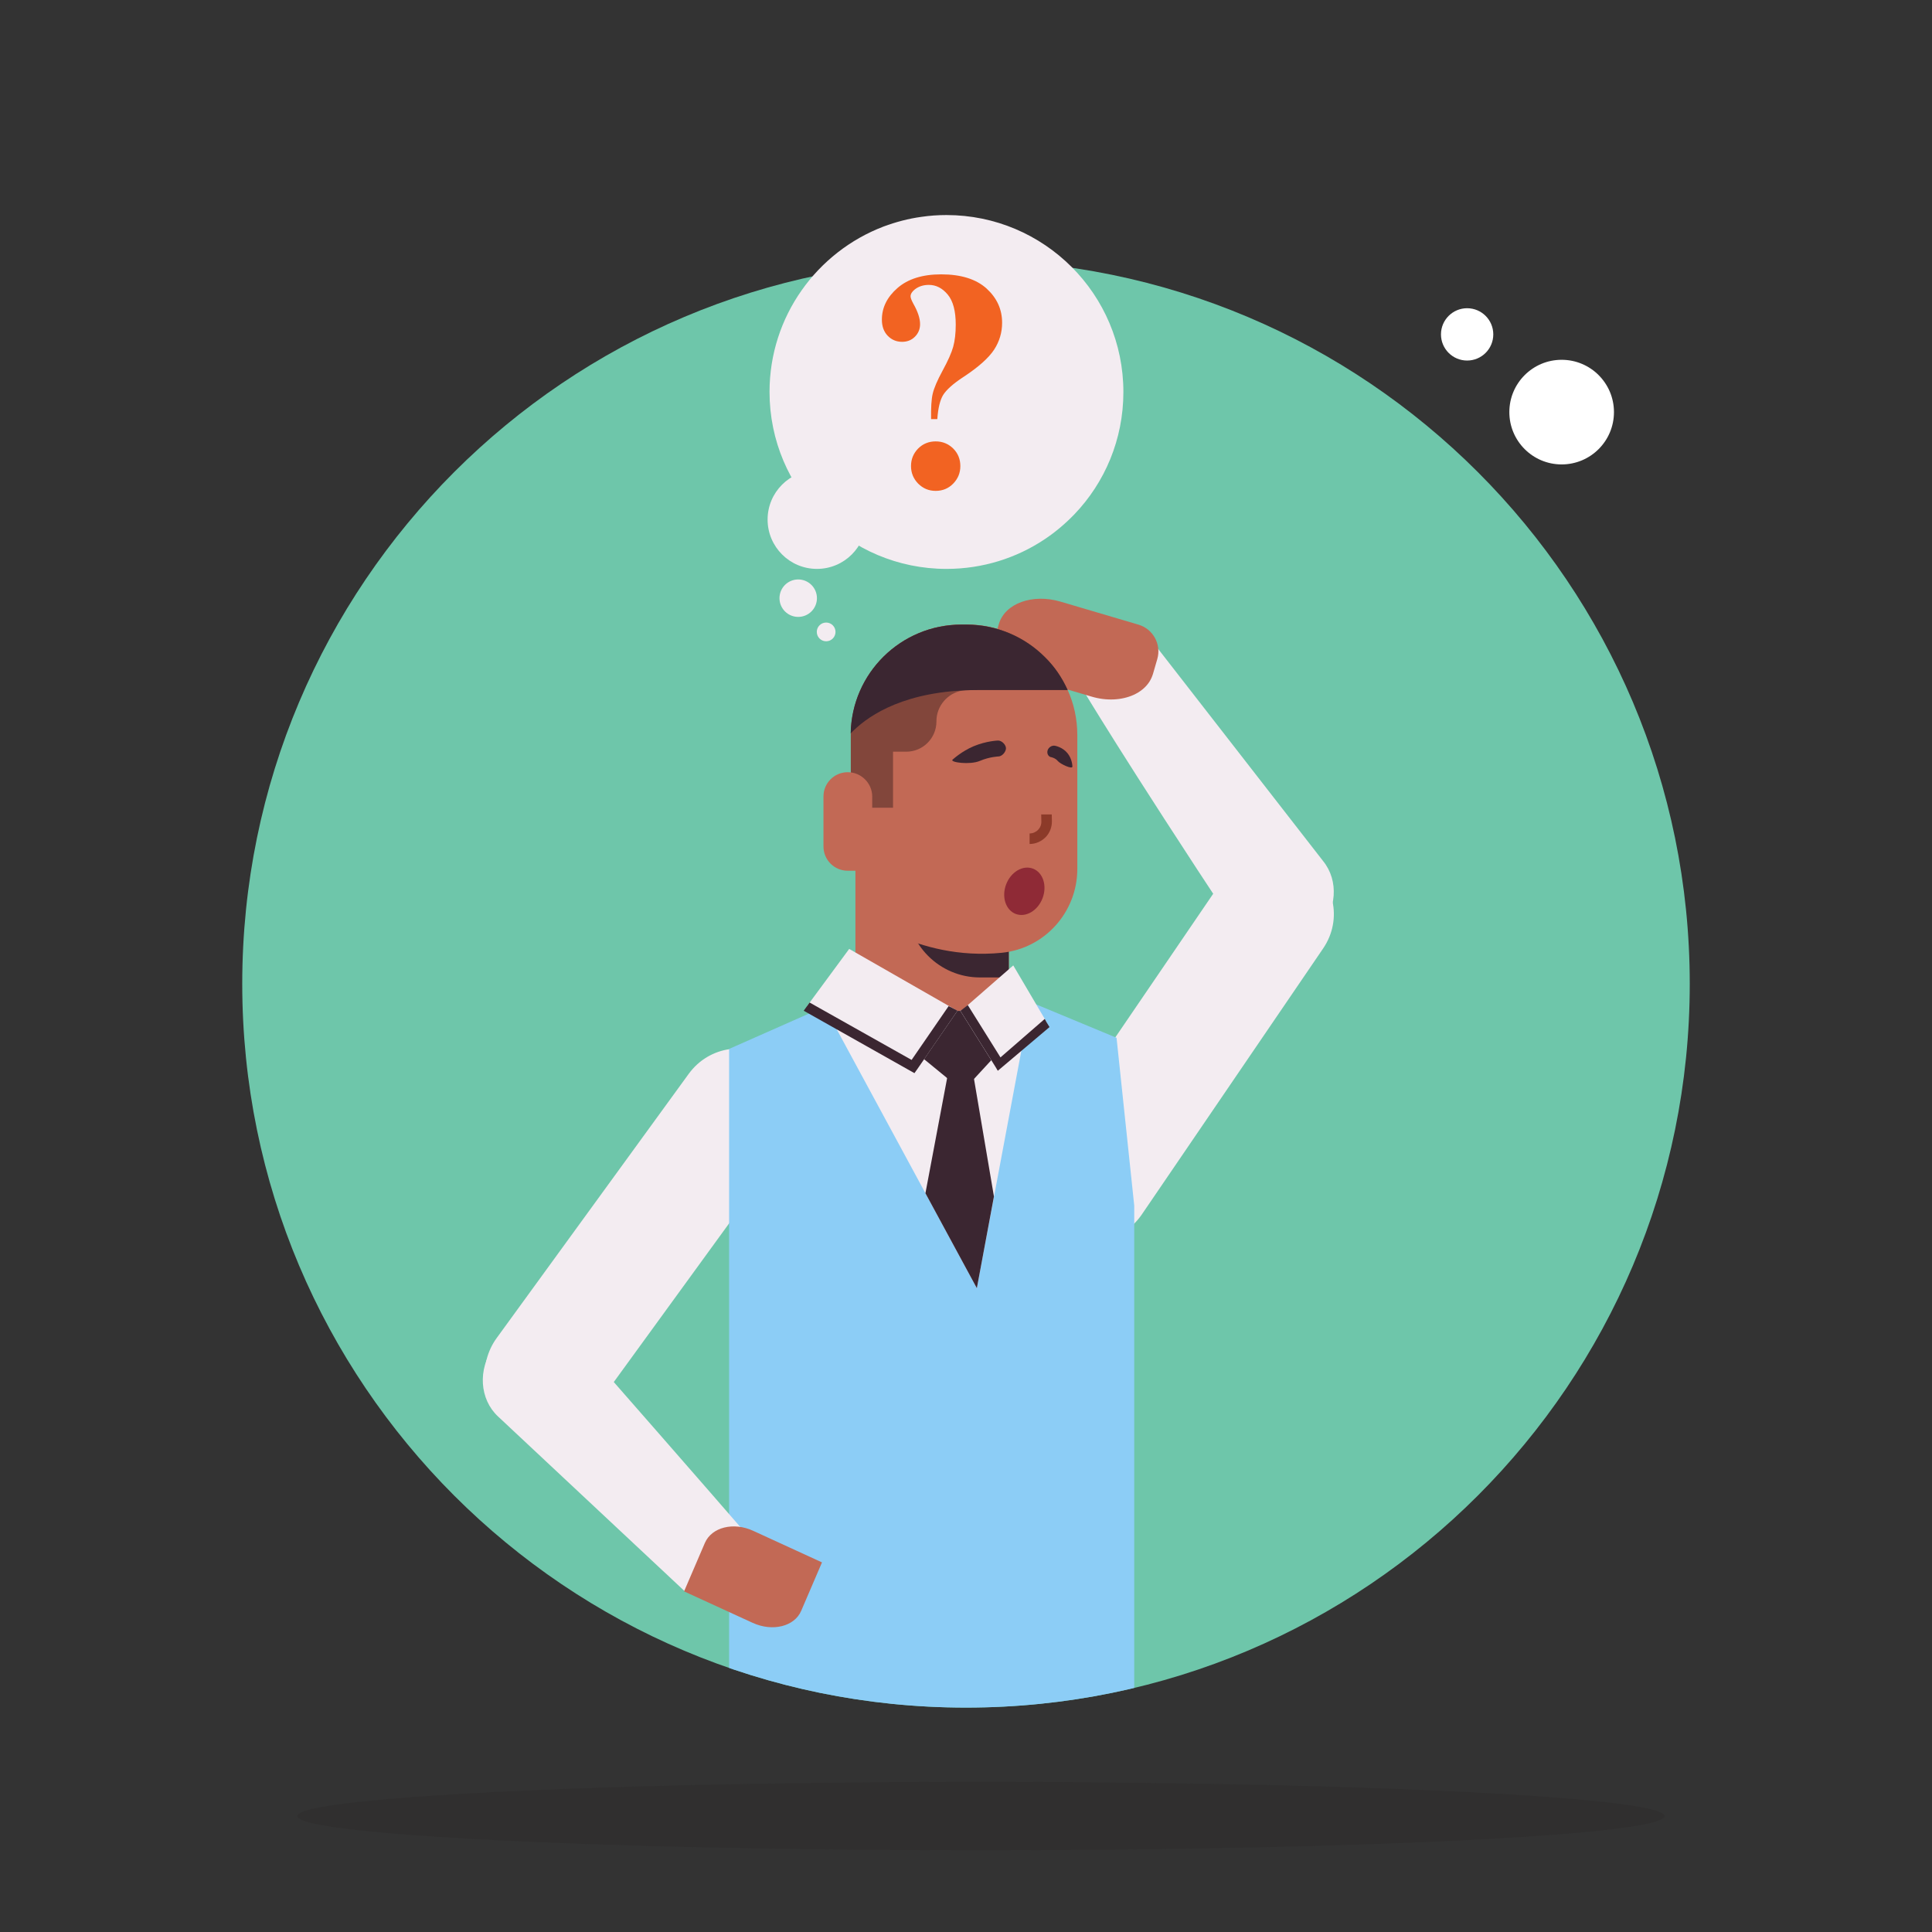
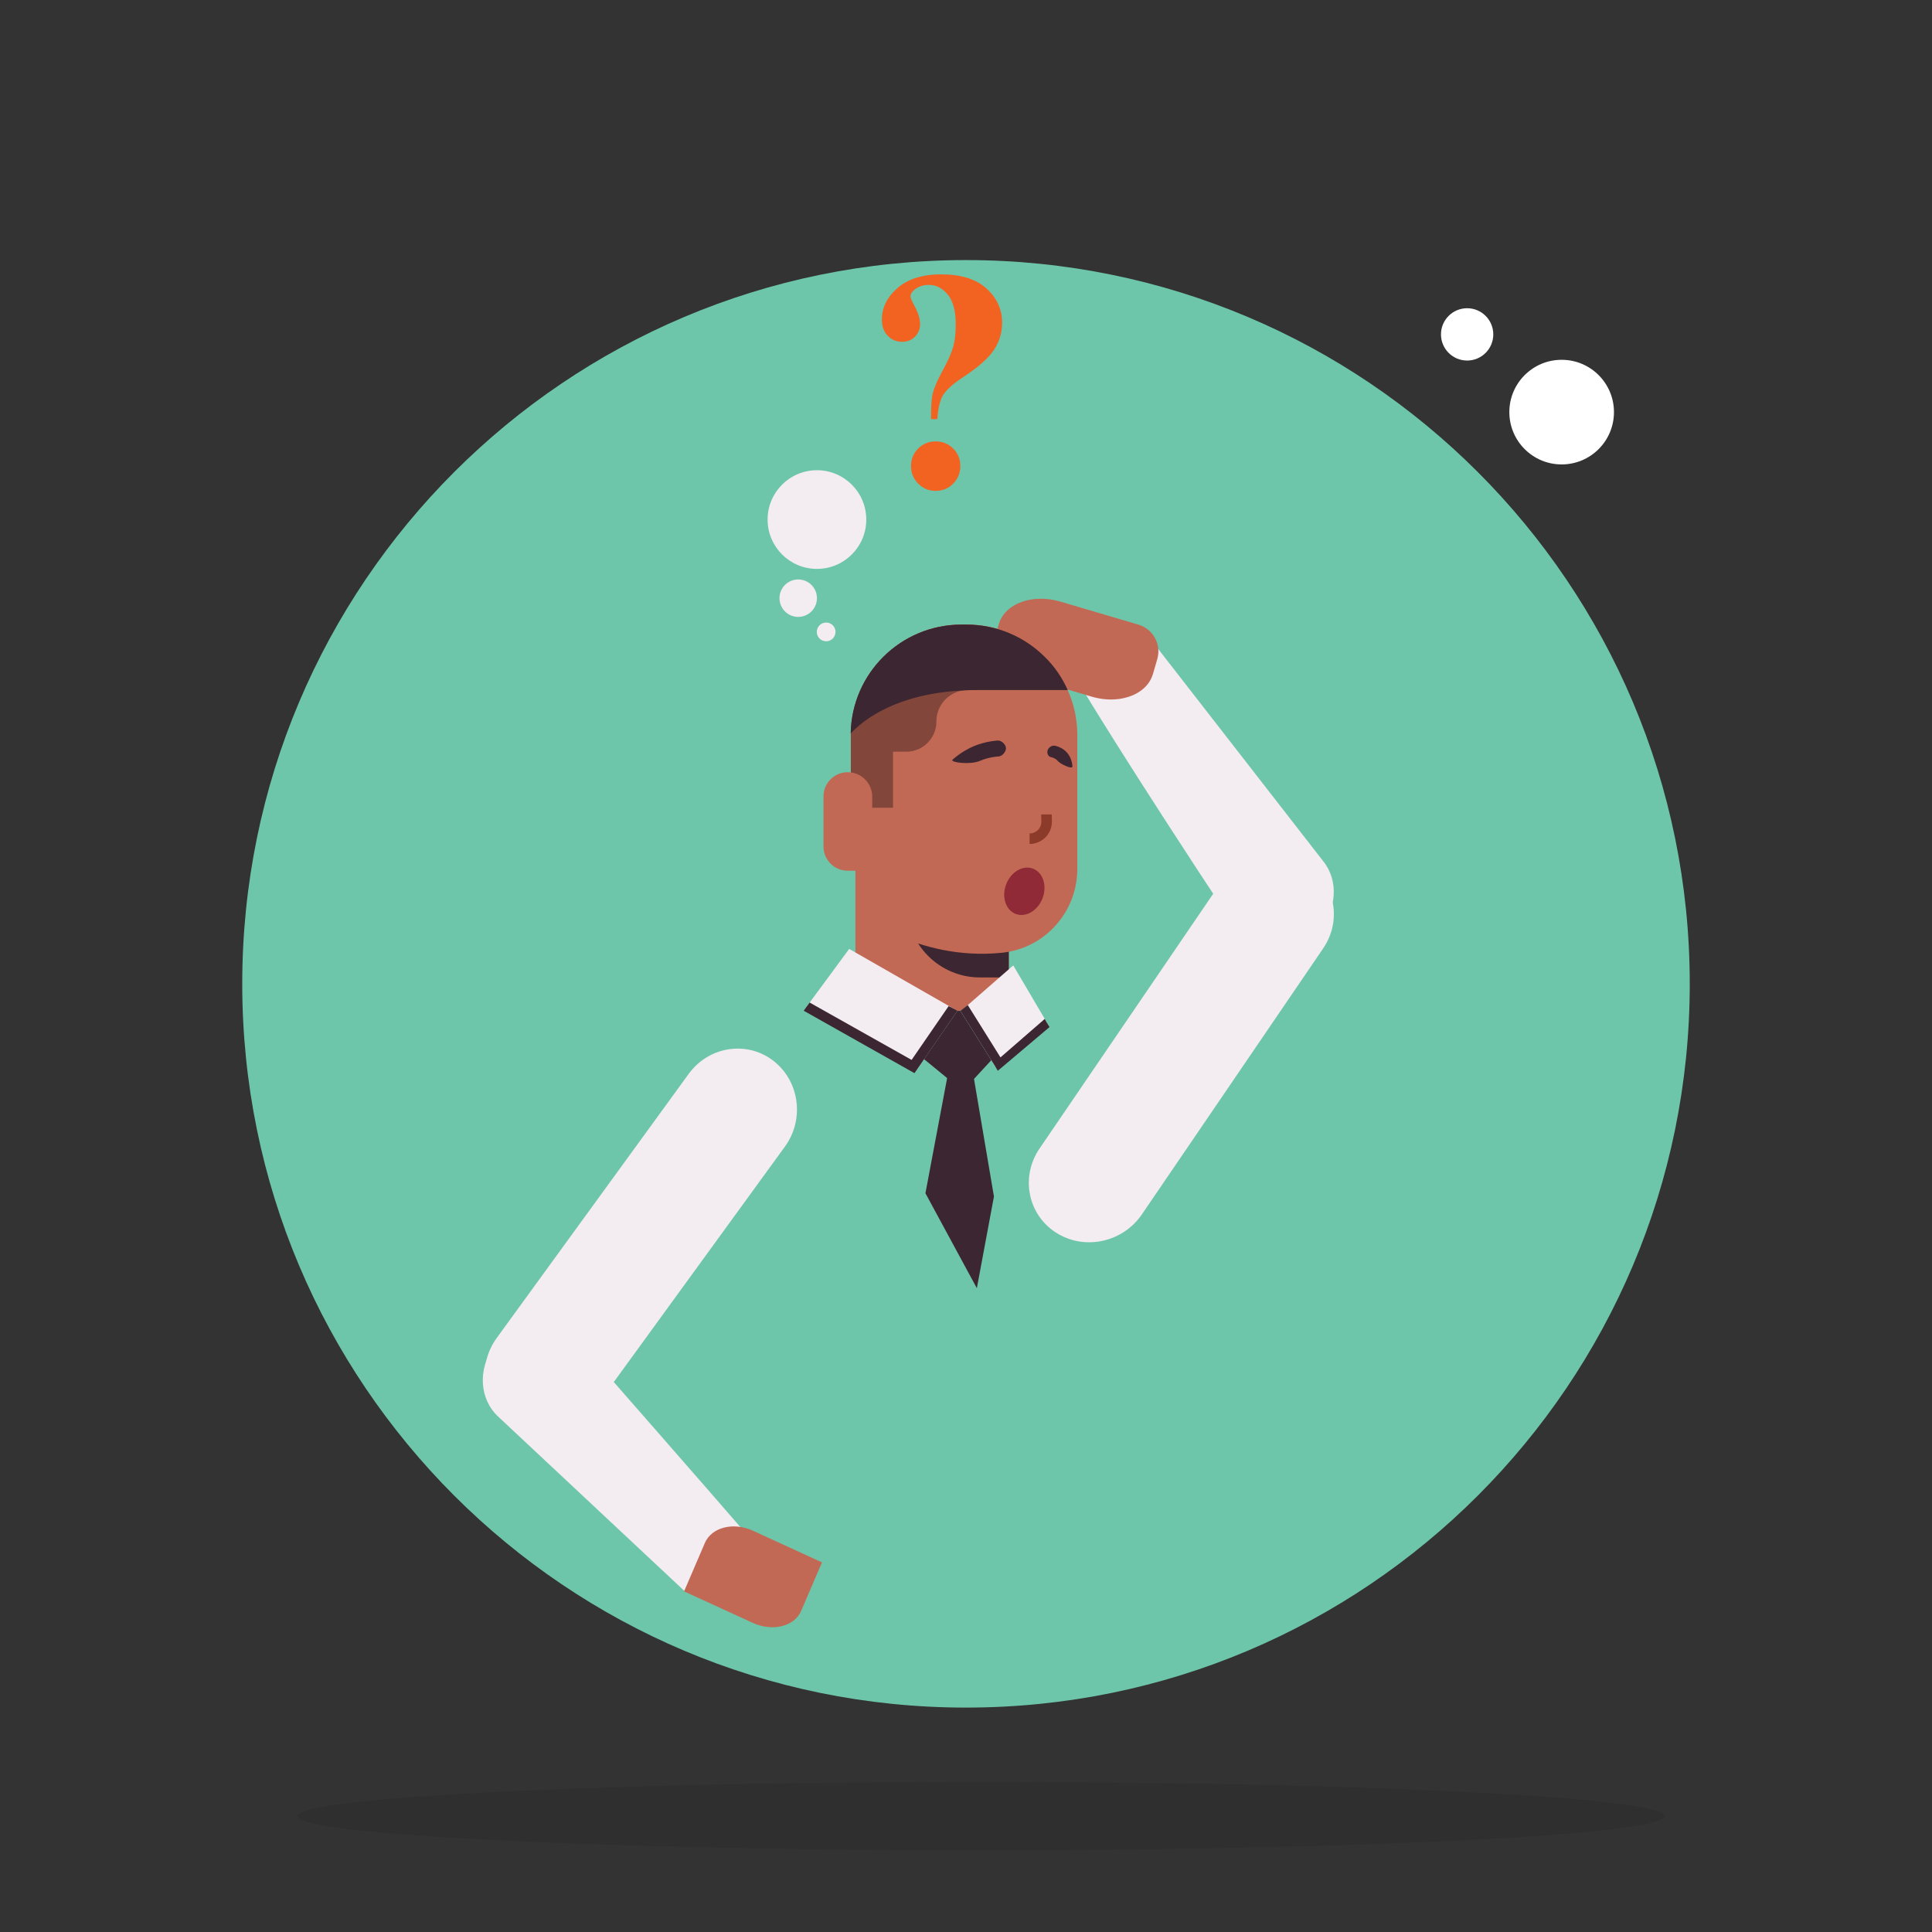
<svg xmlns="http://www.w3.org/2000/svg" enable-background="new 0 0 130 130" viewBox="0 0 130 130">
  <rect x="0" y="0" width="130" height="130" fill="#333333" stroke="none" />
  <clipPath id="a">
    <path d="m65 17.5c26.9 0 48.7 21.8 48.7 48.7s-21.8 48.7-48.7 48.7-48.7-21.8-48.7-48.7c0-26.9 21.8-48.7 48.7-48.7z" />
  </clipPath>
  <path d="m65 17.5c26.9 0 48.7 21.8 48.7 48.7s-21.8 48.7-48.7 48.7-48.7-21.8-48.7-48.7c0-26.9 21.8-48.7 48.7-48.7z" fill="#6ec6aa" />
  <ellipse cx="66" cy="122.2" fill="#231f20" opacity=".2" rx="46" ry="2.3" />
  <circle cx="105.08" cy="27.73" fill="#fff" r="3.52" />
  <circle cx="98.72" cy="22.5" fill="#fff" r="1.76" />
  <g clip-path="url(#a)">
    <path d="m72.78 46.27 4.61-3.3 11.64 14.97c1.07 1.32.93 3.31-.33 4.67-1.63 1.75-4.35 1.66-5.56-.18-7.49-11.33-10.36-16.16-10.36-16.16z" fill="#f3ecf1" />
    <path d="m76.27 46.76c-.78.35-1.8.42-2.83.11l-7.05-2.08.82-2.8c.41-1.39 2.26-2.06 4.14-1.51l5.25 1.55c.99.29 1.56 1.33 1.27 2.32l-.29 1c-.06.19-.14.37-.25.54-.25.38-.62.67-1.06.87z" fill="#c26955" />
    <path d="m87.76 58.06c2.03 1.17 2.61 3.8 1.27 5.76l-12.2 17.9c-1.25 1.83-3.72 2.41-5.61 1.32-2.03-1.17-2.61-3.8-1.27-5.76l12.2-17.9c1.24-1.84 3.71-2.42 5.61-1.32z" fill="#f3ecf1" />
    <path d="m34.1 95.72c-1.68-1.39-1.98-3.91-.67-5.7l12.91-17.76c1.38-1.9 4.02-2.27 5.8-.8 1.68 1.39 1.98 3.91.67 5.7l-12.91 17.76c-1.39 1.91-4.02 2.27-5.8.8z" fill="#f3ecf1" />
-     <path d="m67.88 66.82h-10.32l-8.5 3.76v45.4h27.26v-34.86l-1.19-11.29z" fill="#8ccdf6" />
-     <path d="m55.69 68.13 10.04 18.55 3.57-19.05-4.68.39z" fill="#f3ecf1" />
    <path d="m67.88 66.82s-1.35 1.31-5.16 1.31c-3.8 0-5.16-1.31-5.16-1.31v-8.5h10.32z" fill="#c26955" />
    <path d="m61.01 60.63h6.87v5.14h-1.94c-2.72 0-4.93-2.21-4.93-4.93z" fill="#3b2631" />
    <path d="m76.32 115.98v.01z" fill="#57515a" />
    <path d="m50.18 103.17-4.12 3.89-12.55-11.75c-1.24-1.16-1.37-3.16-.3-4.67 1.38-1.95 4.08-2.23 5.53-.57 8.94 10.2 11.44 13.1 11.44 13.1z" fill="#f3ecf1" />
    <path d="m50.65 109.2-4.62-2.12 1.4-3.26c.46-1.06 1.93-1.43 3.26-.81l4.62 2.12-1.4 3.26c-.45 1.05-1.92 1.42-3.26.81z" fill="#c26955" />
    <path d="m57.25 49.48v3.21h.34v8.61s4.02 3.39 9.82 2.81c2.89-.29 5.08-2.74 5.08-5.64v-9c0-1.09-.23-2.12-.65-3.05-.37-.83-.89-1.58-1.53-2.22-1.35-1.35-3.21-2.18-5.27-2.18h-.34c-4.11.01-7.45 3.34-7.45 7.46z" fill="#c26955" />
    <path d="m71.84 46.43s-3.43 0-6.02 0h-.71c-.11 0-.22.01-.33.03-1 .16-1.77 1.03-1.77 2.07v.02c0 1.12-.91 2.03-2.03 2.03h-.89v3.77h-2.5v-1.66h-.34v-3.21c0-.04 0-.09 0-.13.07-4.06 3.38-7.32 7.45-7.32h.34c2.05 0 3.92.83 5.27 2.18.64.63 1.15 1.38 1.53 2.22z" fill="#82463b" />
    <path d="m71.84 46.43s-3.43 0-6.02 0c-.36 0-.71.01-1.05.03-4.36.23-6.56 1.87-7.53 2.89.07-4.06 3.38-7.32 7.45-7.32h.34c2.05 0 3.92.83 5.27 2.18.65.63 1.16 1.38 1.54 2.22z" fill="#3b2631" />
    <path d="m70.77 54.8.01.44c.01.41-.14.8-.42 1.09-.29.29-.67.46-1.08.46v-.71c.22 0 .42-.09.57-.24.15-.16.23-.36.22-.58l-.01-.46z" fill="#8c3a29" />
    <path d="m65.93 51.2c.65-.28 1.26-.3 1.26-.3.25-.01.5-.32.5-.55s-.28-.53-.54-.52c-.03 0-.79.03-1.63.38-.83.35-1.4.89-1.43.91-.17.18 1.18.36 1.84.08z" fill="#3b2631" />
    <path d="m70.55 50.84c.05.06.11.1.19.11.01 0 .28.06.44.26.17.2.98.58.98.37 0-.05-.02-.53-.34-.91-.31-.38-.78-.48-.83-.49-.21-.04-.43.1-.5.31-.04.14-.01.26.06.35z" fill="#3b2631" />
    <path d="m57.04 51.96c-.9 0-1.63.73-1.63 1.63v3.37c0 .9.73 1.63 1.63 1.63h1.65v-4.99c0-.9-.74-1.64-1.65-1.64z" fill="#c26955" />
    <path d="m64.42 68.02-2.69 3.91-7.42-4.24.17-.23 2.66-3.61 6.97 3.99z" fill="#f3ecf1" />
    <path d="m64.43 68.01-.01.01-2.69 3.91-.2.28-7.45-4.2.23-.32.17-.24v.01l6.86 3.86 2.49-3.62.28.14z" fill="#3b2631" />
    <path d="m70.43 68.8-3.45 2.98-2.35-3.75.24-.17.25-.23 3.06-2.67 2.12 3.6z" fill="#f3ecf1" />
    <g fill="#3b2631">
      <path d="m70.43 68.8.19.31-3.48 2.94-.16-.27-2.35-3.75-.01-.01.5-.39 2.2 3.52 2.98-2.59z" />
      <path d="m64.42 68.02h.2l2.08 3.32-1.91 2.07-2.61-2.14z" />
      <path d="m64 71.11-1.73 9.18 3.46 6.39 1.15-6.17-1.64-9.67z" />
    </g>
    <ellipse cx="68.88" cy="59.99" fill="#c26955" rx="2.28" ry="1.83" transform="matrix(.356 -.935 .935 .356 -11.686 103.019)" />
    <ellipse cx="68.88" cy="59.99" fill="#8f2a36" rx="1.63" ry="1.31" transform="matrix(.356 -.935 .935 .356 -11.686 103.019)" />
  </g>
  <g fill="#f3ecf1">
    <circle cx="54.97" cy="34.96" r="3.32" />
-     <path d="m63.68 14.47c-.57 0-1.13.04-1.67.12-.89.12-1.74.35-2.55.65-4.49 1.71-7.68 6.05-7.68 11.13 0 6.58 5.33 11.91 11.91 11.91 2.43 0 4.7-.73 6.58-1.98.74-.49 1.41-1.06 2.02-1.69 2.05-2.14 3.3-5.04 3.3-8.23 0-6.58-5.33-11.91-11.91-11.91z" />
    <circle cx="53.71" cy="40.25" r="1.26" />
    <circle cx="55.59" cy="42.52" r=".63" />
  </g>
  <path d="m63.07 28.2h-.42c-.01-.76.02-1.33.11-1.71s.31-.9.67-1.56.6-1.2.71-1.6.17-.9.17-1.49c0-.91-.18-1.59-.54-2.02s-.78-.65-1.27-.65c-.37 0-.68.1-.94.3-.19.15-.29.31-.29.47 0 .11.07.28.2.52.3.53.44.98.44 1.35 0 .34-.12.62-.35.85s-.52.34-.86.34c-.39 0-.71-.14-.97-.41s-.39-.63-.39-1.08c0-.81.35-1.52 1.05-2.13s1.68-.92 2.94-.92c1.33 0 2.35.32 3.05.95.7.64 1.05 1.4 1.05 2.31 0 .65-.18 1.26-.54 1.81s-1.05 1.17-2.07 1.84c-.69.45-1.14.86-1.36 1.21-.21.35-.34.89-.39 1.62zm-.11 1.5c.46 0 .85.16 1.18.48.32.32.48.72.48 1.18s-.16.85-.48 1.18-.72.49-1.18.49-.85-.16-1.18-.49c-.32-.33-.48-.72-.48-1.18s.16-.85.48-1.18c.32-.32.72-.48 1.18-.48z" fill="#f26322" />
</svg>